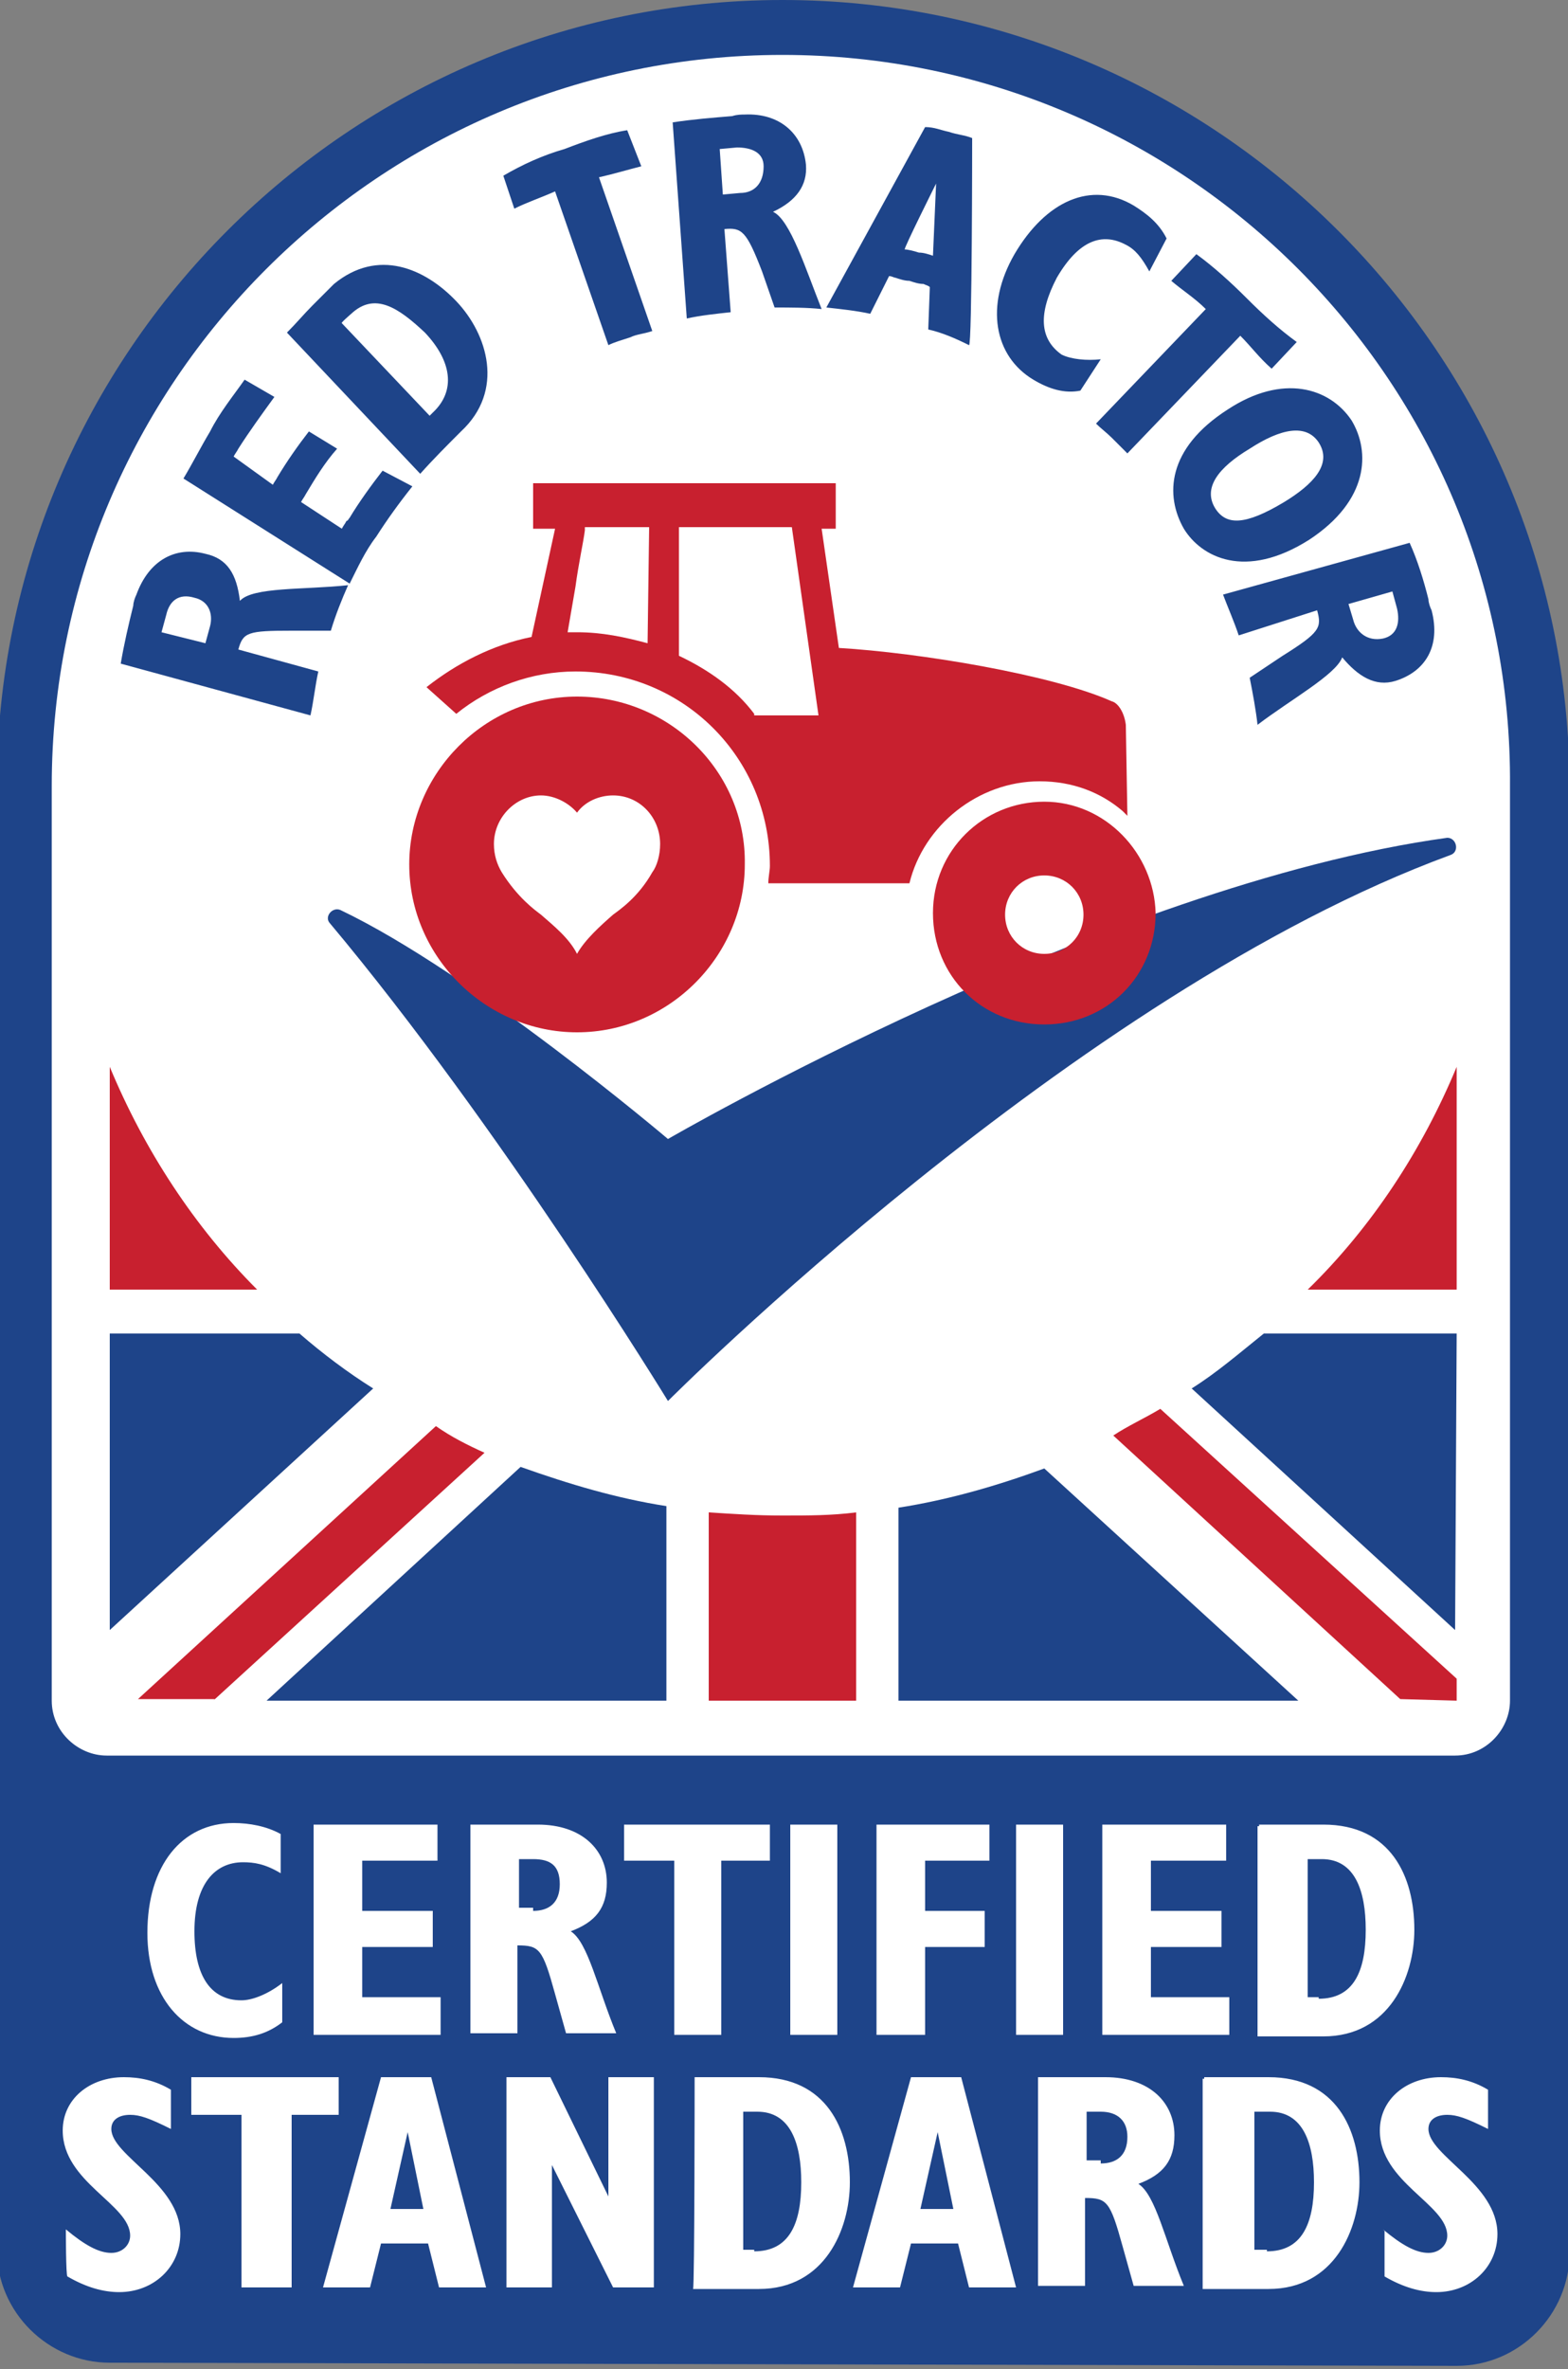
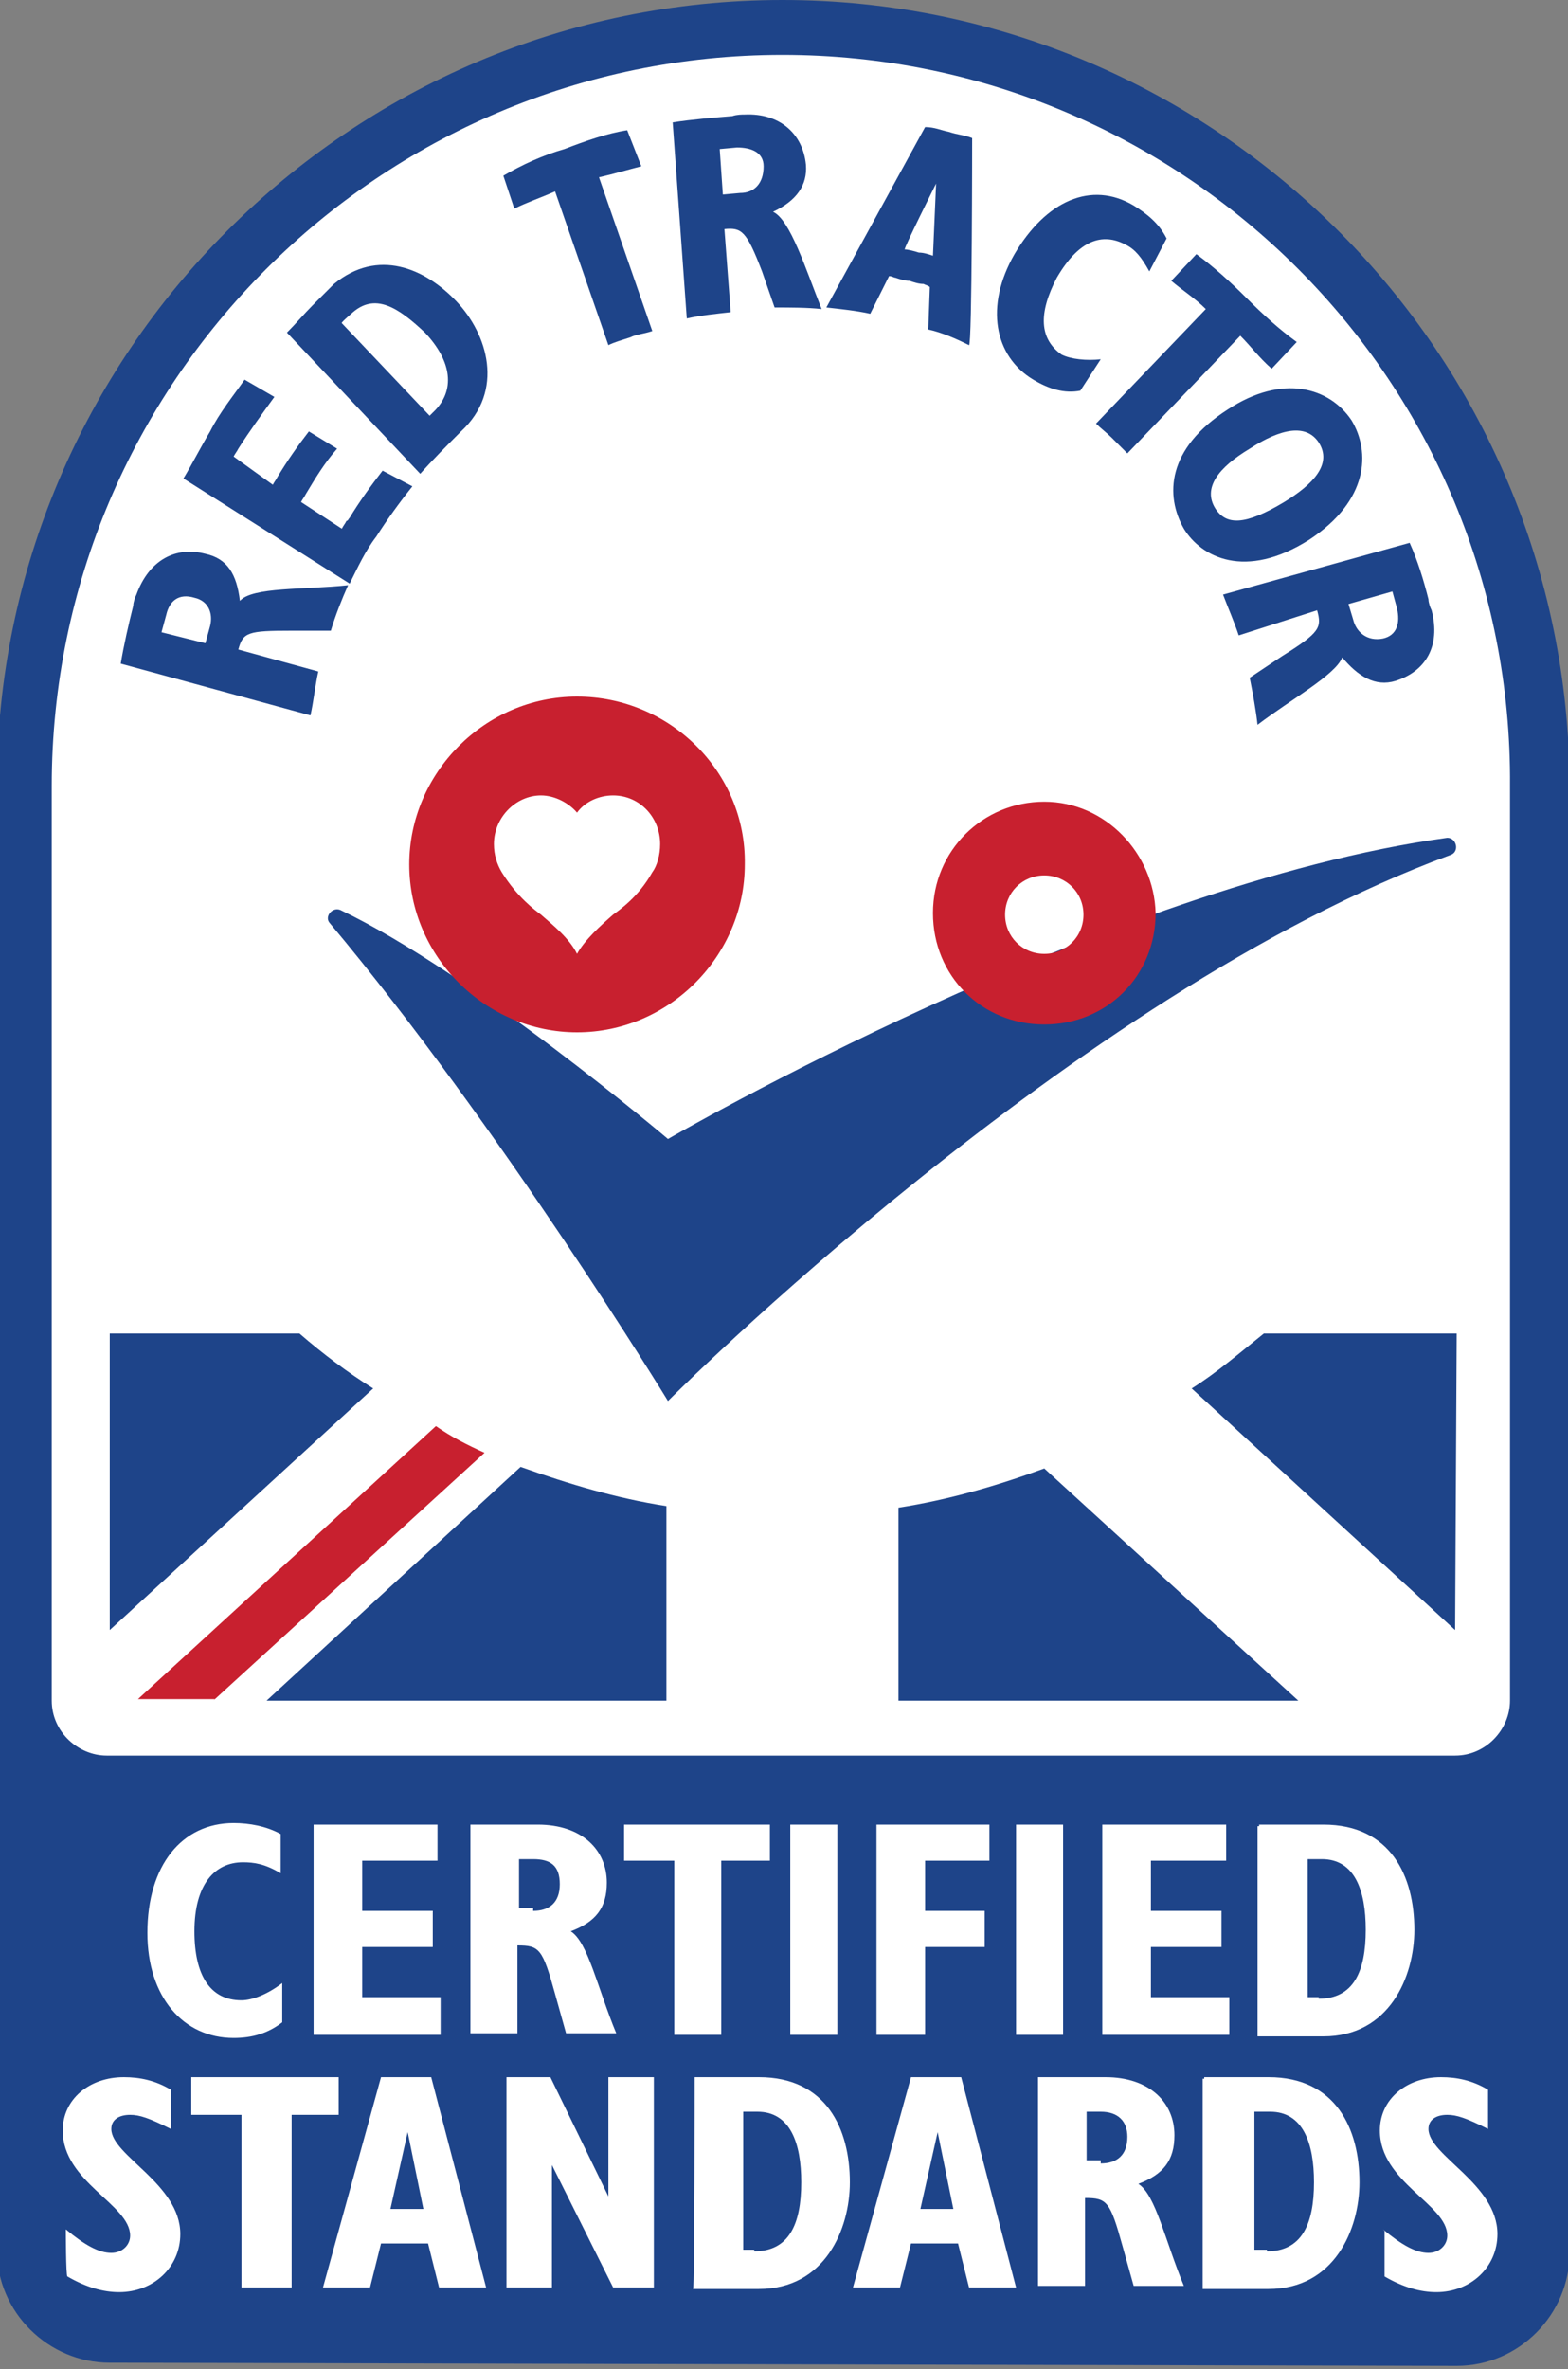
<svg xmlns="http://www.w3.org/2000/svg" width="200" height="302" viewBox="0 0 100 151">
  <rect x="0" y="0" width="100" height="151" fill="#808080" stroke="none" />
  <style>
    .st0{fill:#1e4489}.st1{fill:#fff}.st2{fill:#c8202f}
  </style>
  <path d="M7 150.6c-3.9 0-7.2-3.2-7.2-7.2V50.1C-.2 22.5 22.3 0 49.9 0s50.2 22.5 50.2 50.2v93.4c0 3.9-3.2 7.2-7.2 7.2L7 150.6z" class="st0" />
  <path d="M49.9 3.5C24.2 3.5 3.3 24.4 3.3 50.1v58.3c0 2 1.7 3.5 3.5 3.5h86c2 0 3.5-1.7 3.5-3.5V50.1c.2-25.7-20.7-46.6-46.4-46.6" class="st1" />
  <path d="M42.5 108.4V96c-3.2-.5-6.2-1.4-9.3-2.5L17 108.4h25.5z" class="st0" />
  <path d="m13.6 108.4 17.3-15.8c-1.1-.5-2.1-1-3.1-1.7l-19 17.4h4.9l-.1.1z" class="st2" />
  <path d="M19.1 85H7v18.9l16.8-15.4c-1.6-1-3.2-2.2-4.7-3.5m63.7 23.4L66.6 93.6c-3 1.1-6.1 2-9.3 2.5v12.3h25.5zM92.9 85H80.6c-1.5 1.2-3 2.5-4.6 3.5l16.8 15.4.1-18.9z" class="st0" />
-   <path d="M92.9 108.4V107L74 89.8c-1 .6-2.1 1.1-3 1.7l18.3 16.8 3.6.1zM7 68v14.2h9.4c-4-4-7.2-8.9-9.4-14.2m47.6 40.4v-12c-1.6.2-3 .2-4.7.2s-3.1-.1-4.7-.2v12h9.4zM92.9 68c-2.2 5.3-5.4 10.2-9.5 14.2h9.5V68z" class="st2" />
  <path d="M92.5 54.5c.6-.2.4-1.1-.2-1.1-21.8 3-49.7 19.2-49.7 19.2S30.1 62 21.7 58c-.5-.2-1 .4-.7.8 10.9 13 21.6 30.5 21.6 30.5s25.9-26 49.9-34.8" class="st0" />
-   <path d="M48.1 45.5c-1.2-1.6-2.9-2.8-4.8-3.7v-8.2h7.2l1.7 12h-4.1zM41.3 41c-1.5-.4-2.9-.7-4.5-.7h-.6l.5-2.9c.2-1.5.5-2.8.6-3.6v-.2h4.1c0-.1-.1 7.4-.1 7.4zm30.5 5.2c-.1-.8-.5-1.4-.9-1.5-3.8-1.7-12.3-3.1-17.4-3.4l-1.1-7.6h.9v-2.9H34v2.9h1.4l-1.5 6.9c-2.5.5-4.8 1.7-6.7 3.2l1.9 1.7c2.1-1.7 4.8-2.7 7.6-2.7 6.9 0 12.4 5.5 12.4 12.4 0 .3-.1.7-.1 1.1h9c.9-3.7 4.4-6.5 8.3-6.5 2.1 0 3.9.7 5.3 1.9l.3.3c0-.1-.1-5.8-.1-5.8z" class="st2" />
  <path d="M41.6 55.6c-.9 1.6-2.1 2.4-2.5 2.7-.8.7-1.8 1.6-2.3 2.5-.5-1-1.5-1.8-2.3-2.5-.4-.3-1.5-1.1-2.5-2.7-.3-.5-.5-1.1-.5-1.8 0-1.7 1.4-3.1 3-3.1.9 0 1.8.5 2.3 1.1.5-.7 1.4-1.1 2.3-1.1 1.7 0 3 1.4 3 3.1 0 .7-.2 1.4-.5 1.8m-4.8-11.2c-5.9 0-10.7 4.9-10.7 10.7 0 5.9 4.9 10.7 10.7 10.7 5.9 0 10.7-4.9 10.7-10.7.1-5.9-4.8-10.7-10.7-10.7m29.8 16.4c-1.4 0-2.5-1.1-2.5-2.5s1.1-2.5 2.5-2.5 2.5 1.1 2.5 2.5-1.1 2.5-2.5 2.5m0-9.7c-3.9 0-7.1 3.1-7.1 7.1s3.1 7.1 7.1 7.1 7.1-3.1 7.1-7.1c-.1-3.8-3.2-7.1-7.1-7.1" class="st2" />
  <path d="M22.4 20c1.5-1.4 3-.4 4.7 1.2 1.7 1.8 2 3.7.5 5.1l-.2.2-5.6-5.9c-.1 0 .6-.6.6-.6zm7 7.5c2.8-2.6 1.7-6.2-.3-8.3s-5-3.4-7.8-1.1l-.5.5-.9.9c-.5.5-1 1.1-1.6 1.7l8.5 9c.8-.9 1.7-1.8 2.6-2.7m-16 12.4-.3 1.1-2.8-.7.3-1.1c.2-.9.8-1.4 1.8-1.1.9.2 1.2 1 1 1.8m1.9-1.6c-.2-1.7-.8-2.7-2.2-3-1.9-.5-3.6.4-4.4 2.6-.1.2-.2.5-.2.7-.3 1.2-.6 2.5-.8 3.7l12.1 3.3c.2-.9.3-1.9.5-2.8l-5.1-1.4c.3-1.1.6-1.2 3.4-1.2h2.5c.3-1 .7-2 1.1-2.9-2.8.3-6.1.1-6.9 1m31.9-26-1.1.1-.2-2.9 1.1-.1c.9 0 1.7.3 1.7 1.2 0 1.1-.6 1.7-1.5 1.7m2.1 1.2c1.5-.7 2.2-1.7 2.1-3-.2-2-1.7-3.3-3.9-3.2-.2 0-.5 0-.8.1-1.2.1-2.5.2-3.8.4l.9 12.5c.9-.2 1.9-.3 2.8-.4l-.4-5.3c1.1-.1 1.4.1 2.4 2.7l.8 2.3c1 0 2.1 0 3 .1-1-2.5-2-5.7-3.1-6.2m37 26-.3-1 2.8-.8.3 1.1c.2.9 0 1.7-.9 1.9-1 .2-1.7-.4-1.9-1.2m-.7 2.4c1 1.2 2.1 1.9 3.4 1.5 1.9-.6 2.9-2.2 2.3-4.5-.1-.2-.2-.5-.2-.7-.3-1.2-.7-2.5-1.2-3.6L78 37.9c.3.8.7 1.7 1 2.6l5-1.6c.3 1.1.2 1.4-2.2 2.9l-2.1 1.4c.2 1 .4 2.1.5 3 2.1-1.6 5-3.2 5.4-4.3M59.7 11.7l-.2 4.6c-.3-.1-.6-.2-.9-.2-.3-.1-.7-.2-.9-.2-.1 0 2-4.2 2-4.2zM62 8.8c-.5-.2-.9-.2-1.5-.4-.5-.1-.9-.3-1.5-.3l-6.3 11.5c.9.1 1.9.2 2.8.4l1.2-2.4c.2 0 .3.1.4.1.3.1.6.2.9.2.3.1.6.2.9.2.2.1.3.1.4.2l-.1 2.7c.9.2 1.8.6 2.6 1 .2.1.2-13.2.2-13.2zm6.9 16.1c-1 .2-2-.1-3-.7-2.5-1.5-3.1-4.7-1.2-8 2-3.4 4.9-4.7 7.6-3.1.8.5 1.6 1.1 2.1 2.1l-1.1 2.1c-.5-.9-.9-1.4-1.5-1.7-1.5-.8-3-.3-4.4 2.1-1.2 2.3-1.1 3.9.3 4.9.6.3 1.6.4 2.5.3l-1.3 2zm8.6 7.5c.7 1.1 1.9 1.1 4.4-.4 1.8-1.1 3.1-2.4 2.2-3.8-.8-1.2-2.4-.9-4.4.4-2 1.2-3 2.5-2.2 3.8m8.7-5.6c1.2 2 1.1 5.1-2.7 7.6-4.1 2.6-6.9 1.1-8-.7-1.2-2.1-1.1-5.1 2.8-7.6 3.5-2.3 6.5-1.4 7.9.7m-71.3 2.3c.1-.2.2-.3.3-.5.7-1.1 1.5-2.2 2.3-3.3l-1.9-1.1c-.7 1-1.6 2.1-2.2 3.3-.6 1-1.1 2-1.7 3l10.6 6.7c.5-1 1-2.1 1.7-3 .7-1.1 1.5-2.2 2.3-3.2l-1.9-1c-.7.9-1.5 2-2.1 3-.1.1-.1.2-.2.2-.1.2-.2.3-.3.5L19.2 32c.1-.2.2-.3.3-.5.6-1 1.2-2 2-2.9l-1.8-1.1c-.7.9-1.4 1.9-2 2.9-.1.2-.2.3-.3.5l-2.5-1.8M79.5 19c-1-1-2.1-2-3.2-2.8l-1.6 1.7c.7.6 1.5 1.1 2.2 1.8l-7 7.3c.3.3.7.6 1 .9l1 1 7.2-7.5c.7.7 1.2 1.4 2 2.1l1.6-1.7c-1.1-.8-2.1-1.7-3.2-2.8M36 9.5c-1.4.4-2.7 1-3.9 1.7l.7 2.1c.8-.4 1.7-.7 2.6-1.1l3.4 9.8c.4-.2.8-.3 1.4-.5.4-.2.8-.2 1.4-.4l-3.4-9.8c.9-.2 1.9-.5 2.7-.7L40 8.3c-1.3.2-2.7.7-4 1.2" class="st0" />
  <path d="M18 128.9c-.9.7-1.9 1-3.1 1-3.2 0-5.5-2.6-5.5-6.7 0-4.3 2.2-7 5.5-7 1 0 2.1.2 3 .7v2.5c-1-.6-1.7-.7-2.4-.7-1.8 0-3.1 1.4-3.1 4.4 0 2.8 1 4.4 3 4.4.7 0 1.7-.4 2.6-1.1v2.5zm2-12.6h7.9v2.3h-4.8v3.2h4.5v2.3h-4.5v3.2h5v2.4H20v-13.4zm14 5.5c1 0 1.7-.5 1.7-1.7s-.6-1.6-1.7-1.6h-.9v3.1h.9v.2zm-4.1-5.5h4.4c2.8 0 4.4 1.6 4.4 3.7 0 1.6-.7 2.5-2.3 3.1 1.1.7 1.7 3.6 2.9 6.5h-3.2l-.7-2.5c-.8-2.9-1-3.1-2.4-3.1v5.6h-3v-13.3zm13 2.3h-3.1v-2.3h9.3v2.3H46v11.1h-3v-11.1zm7.5-2.3h3v13.4h-3v-13.4zm5.5 0h7.2v2.3H59v3.2h3.8v2.3H59v5.6h-3.1v-13.4zm8.9 0h3v13.4h-3v-13.4zm5.5 0h7.9v2.3h-4.8v3.2h4.5v2.3h-4.5v3.2h5v2.4h-8.1v-13.4zm13.8 11.1c2.2 0 3-1.7 3-4.4 0-2.5-.7-4.5-2.8-4.5h-.9v8.8h.7zm-3.8-11.1h4.1c4.3 0 5.8 3.3 5.8 6.7 0 3-1.6 6.8-5.8 6.8h-4.2v-13.4h.1zM4.2 142.1c1.2 1 2.1 1.5 2.9 1.5.7 0 1.2-.5 1.2-1.1 0-2-4.3-3.4-4.3-6.7 0-2 1.7-3.4 3.9-3.4 1 0 2 .2 3 .8v2.5c-1.4-.7-2-.9-2.6-.9-.7 0-1.2.3-1.2.9 0 1.7 4.4 3.5 4.4 6.7 0 2.1-1.7 3.7-3.9 3.7-1 0-2.1-.3-3.3-1-.1 0-.1-3-.1-3zm11.1-7.3h-3.1v-2.4h9.4v2.4h-3v11h-3.2v-11zm11.7 6-1-4.9-1.1 4.9H27zm-2.7-8.4h3.2l3.5 13.4h-3l-.7-2.8h-3l-.7 2.8h-3l3.7-13.4zm8 0h2.8l3.7 7.6v-7.6h2.9v13.4h-2.6l-3.9-7.8v7.8h-2.9v-13.4zm15.8 11.1c2.2 0 3-1.7 3-4.4 0-2.5-.7-4.5-2.8-4.5h-.9v8.8h.7zm-3.8-11.1h4.1c4.3 0 5.8 3.3 5.8 6.7 0 3-1.6 6.8-5.8 6.8h-4.2c.1-.1.1-13.5.1-13.5zm16.5 8.4-1-4.9-1.1 4.9h2.1zm-2.7-8.4h3.2l3.5 13.4h-3l-.7-2.8h-3l-.7 2.8h-3l3.7-13.4zm12.1 5.5c1 0 1.7-.5 1.7-1.7 0-1-.6-1.6-1.7-1.6h-.9v3.1h.9v.2zm-4.1-5.5h4.4c2.8 0 4.4 1.6 4.4 3.7 0 1.6-.7 2.5-2.3 3.1 1.1.7 1.7 3.6 2.9 6.5h-3.2l-.7-2.5c-.8-2.9-1-3.1-2.4-3.1v5.6h-3v-13.3h-.1zm14.7 11.1c2.2 0 3-1.7 3-4.4 0-2.5-.7-4.5-2.8-4.5h-1v8.8h.8zm-4-11.1h4.1c4.3 0 5.8 3.3 5.8 6.7 0 3-1.6 6.8-5.8 6.8h-4.2v-13.4h.1zm11.4 9.7c1.2 1 2.1 1.5 2.9 1.5.7 0 1.2-.5 1.2-1.1 0-2-4.3-3.4-4.3-6.7 0-2 1.7-3.4 3.9-3.4 1 0 2 .2 3 .8v2.5c-1.4-.7-2-.9-2.6-.9-.7 0-1.2.3-1.2.9 0 1.7 4.4 3.5 4.4 6.7 0 2.1-1.7 3.7-3.9 3.7-1 0-2.1-.3-3.3-1v-2.9l-.1-.1z" class="st1" />
</svg>